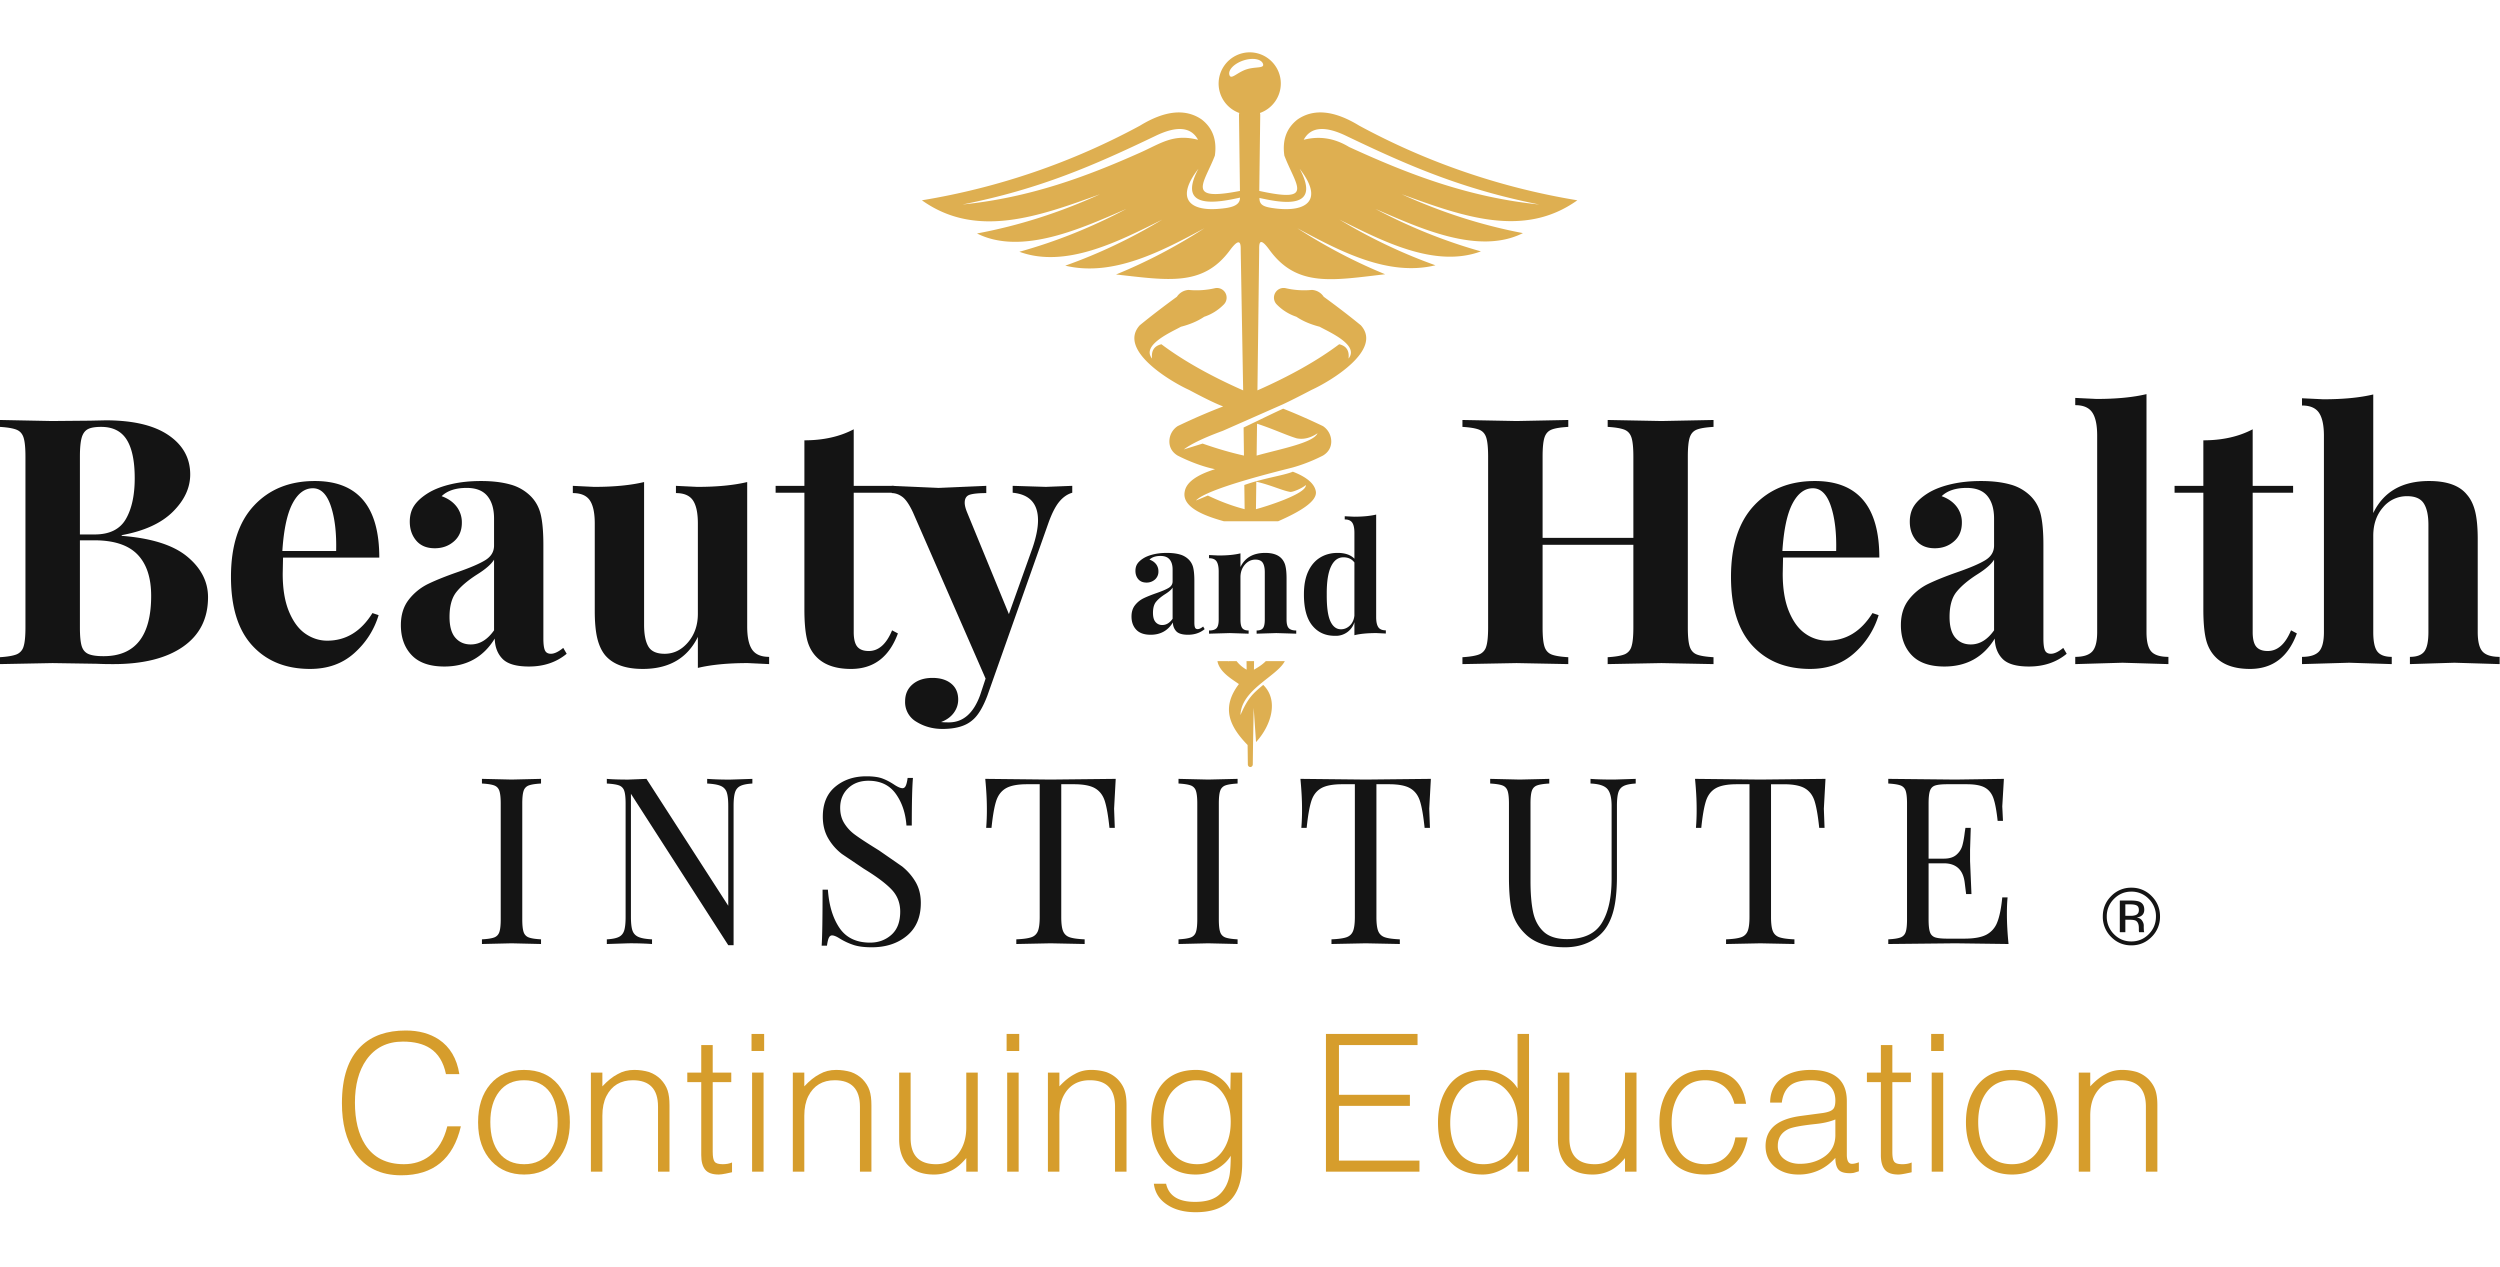
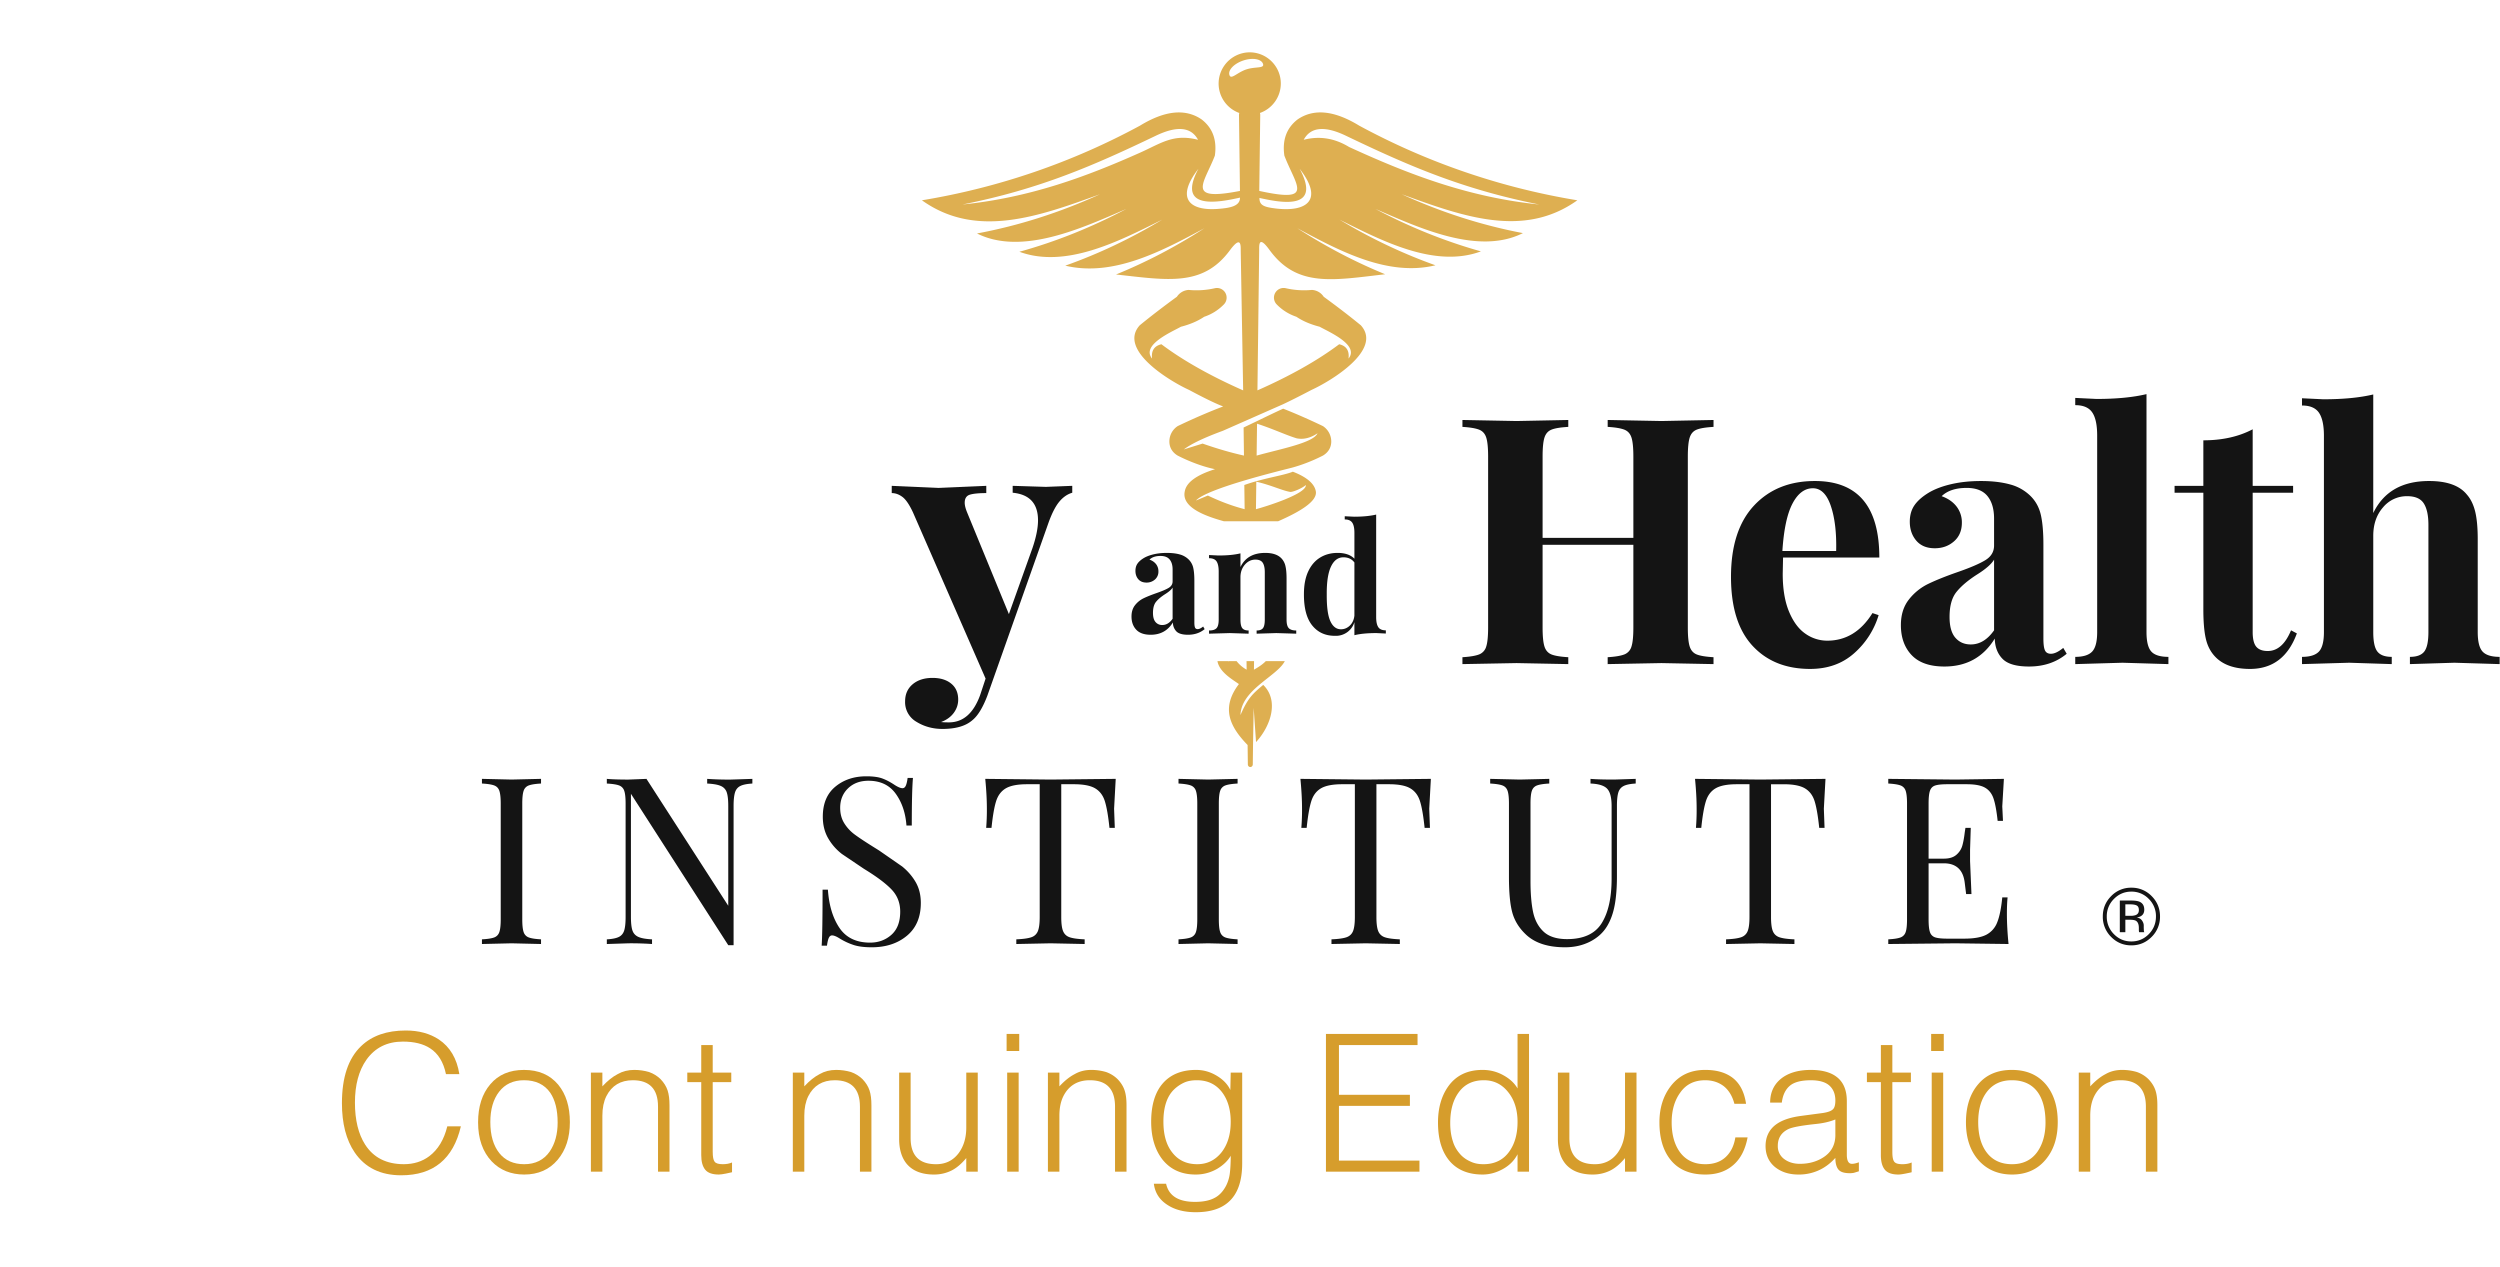
<svg xmlns="http://www.w3.org/2000/svg" xmlns:xlink="http://www.w3.org/1999/xlink" viewBox="0 0 300 152" fill-rule="evenodd" stroke-linejoin="round" stroke-miterlimit="2">
  <g transform="matrix(.931 0 0 1.144 -227.972 -102.347)">
    <clipPath id="A">
      <path d="M244.866 89.44h322.232v132.739H244.866z" />
    </clipPath>
    <g clip-path="url(#A)">
      <g transform="matrix(1.074 0 0 .874 -59.424 12.987)">
        <path d="M437.518 166.846h-2.277c-.319.331-.787.675-1.426 1.029l.013-1.029h-.903l.012 1.029c-.475-.263-.878-.606-1.208-1.029h-.931l-.082.057.03-.057h-1.312c.221 1.277 1.688 2.141 2.576 2.755-2.151 2.834-1.146 5.066 1.044 7.317l.029 2.326c0 .176.133.317.294.317.166 0 .295-.141.299-.317l.029-2.326.077-4.458.284 4.106c1.794-1.955 2.775-5.002.861-6.864-1.178 1.003-1.822 1.505-2.728 3.619.084-3.059 4.394-4.646 5.322-6.475zm-7.306-16.779h6.497c2.461-1.077 4.764-2.373 4.53-3.607-.171-.919-1.089-1.701-2.755-2.346-1.126.465-3.517.772-5.824 1.597l.037 2.903c-1.45-.376-2.923-.923-4.413-1.638l-1.426.597c1.279-1.423 9.873-3.517 11.502-3.936 1.065-.285 2.42-.782 3.733-1.455.621-.369 1-.95 1-1.695a2.21 2.21 0 0 0-1-1.846c-1.659-.794-3.223-1.482-4.77-2.091-.904.408-1.899.893-2.856 1.354l-1.894.909.044 3.368c-1.557-.347-3.211-.826-4.965-1.441l-2.252.701c.881-.666 2.443-1.411 4.683-2.235l7.208-3.18c.797-.372 1.958-.951 3.443-1.732 2.092-.945 8.616-4.762 5.906-7.754-1.367-1.117-2.852-2.258-4.456-3.425-.312-.483-.837-.785-1.413-.817a9.83 9.83 0 0 1-3.133-.203c-.498-.116-1.008.107-1.265.549s-.191 1 .154 1.373a5.9 5.9 0 0 0 2.384 1.503c.757.512 1.685.913 2.789 1.196 1.086.612 4.805 2.188 3.465 3.821.119-.945-.257-1.518-1.121-1.718-2.589 1.951-5.953 3.834-9.809 5.535l.208-16.792c.007-.592-.101-1.903 1.228-.077 3.3 4.542 7.587 3.661 13.891 2.933-3.623-1.482-7.134-3.324-10.537-5.52 5.009 2.688 10.841 5.839 16.573 4.443-3.95-1.408-7.789-3.233-11.509-5.475 5.044 2.503 11.405 5.866 16.967 3.807-4.329-1.216-8.551-2.914-12.668-5.097 5.168 2.227 12.336 5.608 17.707 2.904-4.943-.938-9.792-2.495-14.546-4.666 7.265 2.634 14.601 5.354 21.076.728-9.166-1.507-18.017-4.537-26.183-8.963-2.975-1.819-5.431-2.071-7.373-.753-1.337 1.025-1.871 2.477-1.602 4.357 1.416 3.685 3.668 5.695-3.012 4.233l.116-9.158-.032-.198a3.75 3.75 0 0 0 2.5-3.532c0-2.067-1.675-3.745-3.742-3.745a3.75 3.75 0 0 0-1.245 7.277l-.032.198.116 9.158c-6.577 1.29-4.297-.889-3.012-4.233.268-1.881-.265-3.332-1.602-4.357-1.941-1.317-4.398-1.065-7.376.753-8.163 4.426-17.014 7.457-26.178 8.963 6.534 4.67 14.047 1.926 21.375-.728-4.824 2.203-9.744 3.772-14.765 4.71 5.426 2.715 12.712-.701 17.927-2.948-4.173 2.211-8.452 3.928-12.841 5.143 5.613 2.062 12.059-1.329 17.138-3.852-3.76 2.265-7.634 4.104-11.629 5.519 5.77 1.384 11.655-1.782 16.692-4.487-3.423 2.211-6.953 4.06-10.601 5.547 6.22.686 10.425 1.483 13.665-2.906 1.401-1.894 1.294-.465 1.299.07l.292 16.745c-3.857-1.701-7.222-3.584-9.809-5.535-.866.2-1.238.774-1.121 1.718-1.342-1.633 2.376-3.208 3.463-3.821 1.106-.284 2.035-.685 2.789-1.196.906-.3 1.723-.817 2.383-1.503.347-.372.409-.93.156-1.373a1.16 1.16 0 0 0-1.265-.549 9.83 9.83 0 0 1-3.133.203c-.572.032-1.097.334-1.413.817-1.602 1.166-3.089 2.307-4.458 3.425-2.706 2.992 3.814 6.809 5.908 7.754 1.884 1.01 3.252 1.671 4.101 1.987-1.753.669-3.572 1.455-5.458 2.359-.622.408-.998 1.101-.998 1.846s.376 1.326.998 1.695c1.646.844 3.356 1.413 4.482 1.629-2.22.698-3.43 1.579-3.629 2.648-.468 2.064 2.881 3.091 4.7 3.607zm3.886-4.753l-.042 3.3c.928-.24 6.062-1.802 5.993-2.899-.468.389-1.43.802-1.837.831-.935-.134-2.339-.827-4.114-1.232zm.089-6.96l-.05 3.829c2.903-.812 6.819-1.53 7.311-2.683-1.159.789-2.077.696-2.507.609-1.272-.384-2.814-1.126-4.753-1.755zm.289-27.095c-.013.891.549 1.097 1.99 1.27 3.717.438 5.747-1.032 2.836-4.769 2.732 5.092-2.376 4.04-4.826 3.498zm-2.336-.039c.017 1.029-1.193 1.245-2.643 1.354-3.399.257-5.123-1.243-2.346-4.814-2.732 5.092 2.539 4.003 4.988 3.46zm-5.034-6.941c-.832-1.545-2.524-1.706-5.071-.485-7.448 3.572-13.905 6.399-23.197 8.252 8.059-.817 14.871-3.341 21.334-6.232 2.487-1.107 3.97-2.295 6.933-1.535zm18.13.866c-1.742-1.062-3.557-1.351-5.45-.866.831-1.545 2.522-1.706 5.069-.485 7.45 3.572 13.906 6.399 23.199 8.252-8.678-.881-15.911-3.737-22.818-6.901zM432.53 94.767c1.109-.372 2.171-.193 2.371.398s-.901.3-2.012.673-1.814 1.268-2.013.676.542-1.374 1.654-1.747z" fill="#deaf51" />
        <g transform="matrix(1.678 0 0 1.678 283.296 134.759)" fill="#141414">
-           <path d="M10.829 14.454c0-1.299-.327-2.285-.98-2.959s-1.683-1.012-3.087-1.012H5.733v6.241c0 .591.041 1.027.123 1.307s.24.472.477.579.601.16 1.091.16c2.27 0 3.405-1.439 3.405-4.316zM6.285 2.542c-.205.116-.348.321-.429.617s-.123.739-.123 1.332v5.573h1.054c1.061 0 1.804-.365 2.229-1.097s.637-1.706.637-2.923c0-1.233-.192-2.153-.575-2.762s-.993-.912-1.826-.912c-.441 0-.764.057-.967.172zm7.116 9.1c.997.823 1.495 1.794 1.495 2.911 0 1.529-.596 2.709-1.788 3.539s-2.851 1.245-4.974 1.245a23.86 23.86 0 0 1-1.2-.024l-3.161-.049L0 19.337v-.493c.539-.033.935-.099 1.188-.197a.85.85 0 0 0 .515-.568c.09-.279.135-.731.135-1.355V4.491c0-.625-.045-1.077-.135-1.357s-.261-.469-.515-.567S.539 2.402 0 2.37v-.494l3.724.075 2.719-.025 1.127-.025c1.96 0 3.459.354 4.496 1.06s1.556 1.645 1.556 2.812c0 .954-.413 1.842-1.237 2.663s-2.046 1.382-3.663 1.678v.049c2.123.165 3.683.657 4.679 1.479zm7.534-3.785c-.384.732-.625 1.862-.723 3.391h3.847c.032-1.298-.095-2.371-.38-3.218s-.715-1.27-1.286-1.27c-.588 0-1.074.366-1.458 1.097zm5.72 7.83l.442.148c-.327 1.069-.911 1.977-1.752 2.726s-1.891 1.121-3.148 1.121c-1.732 0-3.108-.555-4.129-1.665s-1.531-2.749-1.531-4.919c0-2.22.547-3.917 1.642-5.093s2.548-1.763 4.36-1.763c3.071 0 4.606 1.824 4.606 5.475h-6.884l-.024 1.159c0 1.085.15 1.989.453 2.713s.694 1.249 1.176 1.578 1 .494 1.556.494c1.339 0 2.417-.658 3.233-1.974zm8.698 1.234v-5.056c-.196.328-.613.69-1.25 1.085-.637.411-1.119.823-1.445 1.233s-.49 1.003-.49 1.776c0 .674.138 1.171.417 1.492s.644.48 1.102.48c.637 0 1.192-.336 1.666-1.01zm-5.892 1.775c-.515-.543-.772-1.258-.772-2.145 0-.741.192-1.353.576-1.838a3.94 3.94 0 0 1 1.396-1.122c.547-.263 1.245-.543 2.095-.839.898-.312 1.556-.595 1.972-.85s.625-.604.625-1.049V8.93c0-.691-.159-1.229-.478-1.616s-.813-.579-1.482-.579c-.784 0-1.381.197-1.789.592.458.164.813.411 1.066.739a1.85 1.85 0 0 1 .38 1.16c0 .559-.188 1.003-.564 1.332s-.832.493-1.372.493c-.572 0-1.013-.181-1.322-.543s-.466-.814-.466-1.356c0-.461.11-.851.331-1.172s.559-.621 1.017-.9c.44-.263.983-.468 1.629-.617s1.351-.221 2.119-.221c.8 0 1.494.082 2.082.246a3.26 3.26 0 0 1 1.47.839c.359.361.601.805.723 1.332s.183 1.241.183 2.145v6.708c0 .395.038.675.111.839s.216.247.429.247c.244 0 .539-.139.882-.42l.245.42c-.735.608-1.634.912-2.695.912-.899 0-1.528-.18-1.887-.542s-.547-.847-.563-1.456c-.817 1.332-2.017 1.998-3.602 1.998-1.045 0-1.825-.271-2.339-.814zm23.997-2.047c0 .757.118 1.307.355 1.653s.641.517 1.213.517v.518l-1.519-.073c-1.421 0-2.614.115-3.577.345V17.39c-.751 1.528-2.066 2.292-3.945 2.292-1.224 0-2.115-.32-2.67-.961-.262-.312-.453-.719-.576-1.221s-.183-1.163-.183-1.985v-6.24c0-.756-.119-1.307-.355-1.653s-.642-.517-1.214-.517v-.518l1.519.074c1.422 0 2.614-.115 3.578-.346v10.211c0 .69.102 1.208.306 1.553s.592.519 1.163.519c.654 0 1.213-.276 1.679-.827s.698-1.229.698-2.034V9.275c0-.756-.119-1.307-.355-1.653s-.641-.517-1.213-.517v-.518l1.519.074c1.421 0 2.613-.115 3.577-.346v10.334m7.619-10.062h2.891v.493h-2.891v9.963c0 .494.086.844.257 1.049s.445.308.821.308c.702 0 1.257-.493 1.666-1.479l.416.221c-.62 1.694-1.739 2.54-3.356 2.54-1.078 0-1.895-.279-2.45-.838-.343-.345-.576-.777-.698-1.295s-.184-1.228-.184-2.133V7.08h-2.058v-.493h2.058V3.331c1.356 0 2.531-.263 3.528-.789v4.045" />
          <path d="M76.707 6.587v.493c-.343.099-.649.309-.918.629s-.527.818-.772 1.492l-4.386 12.405c-.326.855-.685 1.439-1.077 1.751-.474.411-1.185.617-2.132.617-.686 0-1.302-.169-1.85-.505a1.62 1.62 0 0 1-.82-1.468c0-.51.18-.917.539-1.221s.833-.456 1.421-.456c.555 0 1 .135 1.335.407s.502.654.502 1.147c0 .345-.106.661-.318.949s-.515.506-.907.653c.114.017.302.025.564.025 1.012 0 1.755-.649 2.229-1.948l.392-1.184-5.194-11.887c-.261-.559-.514-.929-.759-1.11s-.498-.271-.76-.271v-.518l3.357.148 3.405-.148v.518c-.523 0-.91.037-1.163.111s-.38.267-.38.579c0 .182.057.412.171.691l2.989 7.276 1.69-4.736c.262-.772.393-1.43.393-1.973 0-1.2-.605-1.858-1.813-1.973v-.493l2.376.074 1.886-.074m7.177 9.508v-2.231c-.086.146-.27.305-.551.48-.281.181-.494.362-.638.543s-.215.442-.215.784c0 .297.06.516.183.658a.61.61 0 0 0 .486.212c.281 0 .526-.148.735-.446zm-2.599.783c-.227-.239-.341-.555-.341-.946 0-.327.085-.597.254-.811a1.74 1.74 0 0 1 .617-.495c.241-.116.549-.239.923-.37.397-.138.687-.263.871-.375s.275-.266.275-.463v-.848c0-.305-.07-.542-.21-.713s-.359-.256-.654-.256c-.346 0-.609.087-.789.262.201.072.359.181.47.325a.82.82 0 0 1 .168.512.74.74 0 0 1-.249.588.89.89 0 0 1-.606.218c-.251 0-.446-.081-.583-.24s-.205-.359-.205-.598c0-.203.048-.376.145-.517s.247-.274.449-.397c.194-.116.434-.207.719-.273s.596-.097.935-.097c.352 0 .66.036.918.108a1.44 1.44 0 0 1 .649.371 1.21 1.21 0 0 1 .319.587c.054.232.08.547.08.946v2.96c0 .174.017.297.049.37s.096.109.189.109c.109 0 .238-.062.39-.185l.108.185c-.325.268-.72.403-1.189.403-.396 0-.674-.08-.832-.24a.91.91 0 0 1-.249-.642c-.36.588-.89.882-1.589.882-.461 0-.805-.12-1.032-.36zm10.413-5.07a1.18 1.18 0 0 1 .26.534c.051.217.076.51.076.881v2.927c0 .297.052.502.157.614s.282.169.535.169v.228l-1.427-.043-1.406.043v-.228c.217 0 .368-.057.455-.169s.129-.317.129-.614v-3.384c0-.298-.049-.523-.146-.675s-.272-.228-.524-.228c-.295 0-.547.121-.757.364s-.313.543-.313.897v3.026c0 .297.043.502.13.614s.238.169.454.169v.228l-1.341-.043-1.491.043v-.228c.259 0 .439-.057.541-.169s.151-.317.151-.614v-3.428c0-.334-.051-.577-.151-.729s-.282-.229-.541-.229v-.228l.67.033c.641 0 1.168-.051 1.578-.153v.98c.324-.675.915-1.012 1.773-1.012.548 0 .944.142 1.188.424m4.859 4.777c.184-.175.294-.41.33-.707V12.07c-.18-.247-.443-.371-.789-.371-.382 0-.678.222-.887.664s-.309 1.103-.302 1.981c-.007.884.077 1.522.254 1.914s.431.588.762.588c.238 0 .448-.087.632-.261zm2.038.109c.1.152.281.228.54.228v.228l-.67-.032c-.641 0-1.167.05-1.578.152v-.936a1.38 1.38 0 0 1-1.405.979c-.678 0-1.217-.248-1.616-.745s-.596-1.246-.589-2.247c0-.638.103-1.176.308-1.615s.49-.769.854-.991.779-.331 1.248-.331c.526 0 .927.137 1.2.414V9.947c0-.334-.052-.576-.157-.729s-.283-.228-.535-.228v-.228l.67.032c.627 0 1.153-.051 1.578-.152v7.322c0 .335.05.577.152.73zm22.776-14.127c-.245.098-.413.287-.503.567s-.134.732-.134 1.357v12.233c0 .624.044 1.076.134 1.355s.258.469.503.568.645.164 1.2.197v.493l-3.724-.073-3.846.073v-.493c.539-.033.935-.099 1.188-.197a.85.85 0 0 0 .514-.568c.09-.279.135-.731.135-1.355v-5.92h-6.492v5.92c0 .624.045 1.076.134 1.355s.258.469.503.568.645.164 1.2.197v.493l-3.699-.073-3.871.073v-.493c.539-.033.934-.099 1.188-.197a.85.85 0 0 0 .514-.568c.09-.279.135-.731.135-1.355V4.491c0-.625-.045-1.077-.135-1.357s-.261-.469-.514-.567-.649-.165-1.188-.197v-.494l3.871.075 3.699-.075v.494c-.555.032-.955.098-1.2.197s-.413.287-.503.567-.134.732-.134 1.357v5.819h6.492V4.491c0-.625-.045-1.077-.135-1.357s-.261-.469-.514-.567-.649-.165-1.188-.197v-.494l3.846.075 3.724-.075v.494c-.555.032-.955.098-1.2.197m6.847 5.29c-.384.732-.624 1.862-.722 3.391h3.846c.032-1.298-.094-2.371-.38-3.218s-.715-1.27-1.286-1.27c-.588 0-1.074.366-1.458 1.097zm5.721 7.83l.441.148a5.9 5.9 0 0 1-1.752 2.726c-.842.748-1.89 1.121-3.148 1.121-1.731 0-3.108-.555-4.128-1.665s-1.531-2.749-1.531-4.919c0-2.22.547-3.917 1.641-5.093s2.548-1.763 4.361-1.763c3.071 0 4.607 1.824 4.607 5.475h-6.886l-.024 1.159c0 1.085.151 1.989.453 2.713s.694 1.249 1.176 1.578a2.7 2.7 0 0 0 1.556.494c1.339 0 2.417-.658 3.234-1.974zm8.697 1.234v-5.056c-.196.328-.613.69-1.25 1.085-.636.411-1.118.823-1.445 1.233s-.489 1.003-.489 1.776c0 .674.137 1.171.416 1.492s.644.48 1.102.48c.637 0 1.192-.336 1.666-1.01zm-5.893 1.775c-.514-.543-.771-1.258-.771-2.145 0-.741.192-1.353.576-1.838a3.93 3.93 0 0 1 1.396-1.122c.548-.263 1.245-.543 2.095-.839.898-.312 1.556-.595 1.973-.85s.624-.604.624-1.049V8.93c0-.691-.159-1.229-.477-1.616s-.814-.579-1.483-.579c-.784 0-1.38.197-1.789.592.458.164.813.411 1.066.739a1.85 1.85 0 0 1 .38 1.16c0 .559-.188 1.003-.564 1.332s-.833.493-1.372.493c-.571 0-1.012-.181-1.322-.543s-.466-.814-.466-1.356c0-.461.111-.851.331-1.172s.559-.621 1.017-.9c.44-.263.983-.468 1.629-.617s1.351-.221 2.119-.221c.8 0 1.494.082 2.082.246a3.26 3.26 0 0 1 1.47.839c.359.361.601.805.723 1.332s.184 1.241.184 2.145v6.708c0 .395.036.675.11.839s.216.247.429.247c.245 0 .539-.139.881-.42l.246.42c-.735.608-1.634.912-2.695.912-.898 0-1.528-.18-1.887-.542s-.547-.847-.563-1.456c-.817 1.332-2.018 1.998-3.601 1.998-1.046 0-1.825-.271-2.341-.814zm16.795-1.653c0 .675.114 1.14.343 1.394s.637.382 1.224.382v.518l-3.282-.098-3.381.098v-.518c.572 0 .976-.127 1.213-.382s.355-.719.355-1.394V2.986c0-.756-.118-1.307-.355-1.653s-.641-.517-1.213-.517V.298l1.519.074c1.421 0 2.613-.115 3.577-.345v17.016m7.594-10.456h2.891v.493h-2.891v9.963c0 .494.085.844.257 1.049s.445.308.821.308c.703 0 1.257-.493 1.666-1.479l.416.221c-.62 1.694-1.738 2.54-3.355 2.54-1.079 0-1.896-.279-2.451-.838-.342-.345-.575-.777-.698-1.295s-.184-1.228-.184-2.133V7.08h-2.058v-.493h2.058V3.331c1.356 0 2.531-.263 3.528-.789v4.045m8.624 1.948c.735-1.529 2.066-2.293 3.993-2.293 1.274 0 2.173.32 2.696.962.277.312.477.719.6 1.22s.183 1.163.183 1.986v6.633c0 .675.114 1.14.344 1.394s.636.382 1.224.382v.518l-3.233-.098-3.185.098v-.518c.49 0 .832-.127 1.028-.382s.295-.719.295-1.394v-7.67c0-.673-.111-1.183-.331-1.528s-.617-.518-1.189-.518a2.2 2.2 0 0 0-1.727.801c-.466.535-.698 1.213-.698 2.035v6.88c0 .675.097 1.14.294 1.394s.539.382 1.029.382v.518l-3.038-.098-3.381.098v-.518c.572 0 .976-.127 1.213-.382s.355-.719.355-1.394V3.011c0-.756-.119-1.307-.355-1.653s-.641-.517-1.213-.517V.323l1.519.073c1.421 0 2.613-.114 3.577-.345v8.484M38.713 27.879c-.397.022-.687.067-.87.134a.6.6 0 0 0-.373.383c-.066.19-.099.495-.099.918v8.275c0 .422.033.728.099.918a.6.6 0 0 0 .373.383c.183.067.473.112.87.133v.334l-2.104-.05-2.122.05v-.334c.398-.021.688-.066.87-.133s.307-.194.373-.383.1-.496.1-.918v-8.275c0-.423-.034-.728-.1-.918s-.19-.316-.373-.383-.472-.112-.87-.134v-.334l2.122.05 2.104-.05v.334m15.115.001c-.387.022-.674.08-.862.175s-.315.25-.381.467-.1.537-.1.959v9.96h-.381l-6.961-10.827v8.809c0 .433.036.756.108.967s.213.364.423.459.536.153.978.175v.333a21.82 21.82 0 0 0-1.691-.05l-1.542.05v-.333c.388-.022.675-.081.863-.175s.315-.251.381-.467.099-.537.099-.959v-8.108c0-.423-.033-.729-.099-.919a.6.6 0 0 0-.373-.383c-.182-.067-.472-.111-.871-.133v-.334c.366.033.879.05 1.542.05l1.293-.05 5.85 9.075v-7.14c0-.433-.036-.756-.107-.967a.75.75 0 0 0-.423-.459c-.21-.095-.536-.153-.978-.175v-.334a21.82 21.82 0 0 0 1.691.05l1.541-.05v.334m9.306-.359c.282.105.571.259.87.459.243.156.431.233.563.233.1 0 .177-.058.232-.175s.1-.303.133-.559h.381c-.056.646-.083 1.78-.083 3.404h-.381c-.066-.901-.323-1.66-.77-2.278s-1.098-.925-1.948-.925c-.596 0-1.083.18-1.458.541s-.564.827-.564 1.394c0 .423.097.79.29 1.101s.439.579.737.801.725.505 1.277.851l.48.3 1.649 1.143c.404.328.727.703.97 1.126s.365.917.365 1.485c0 1.012-.332 1.793-.995 2.344s-1.502.825-2.519.825c-.53 0-.964-.055-1.301-.167s-.66-.261-.969-.45c-.243-.156-.431-.233-.564-.233-.099 0-.177.058-.232.175s-.099.303-.133.559h-.38c.044-.612.065-1.947.065-4.005h.381c.078 1.124.354 2.036.829 2.737s1.205 1.051 2.188 1.051c.597 0 1.105-.186 1.525-.559s.63-.926.63-1.66c0-.623-.207-1.151-.622-1.585s-1.069-.923-1.964-1.469l-1.583-1.067c-.403-.311-.732-.686-.986-1.127s-.381-.953-.381-1.542c0-.934.298-1.649.895-2.144s1.337-.743 2.221-.743c.486 0 .87.054 1.152.159m16.565 2.16l.05 1.368h-.381c-.089-.856-.2-1.493-.332-1.911s-.365-.722-.697-.917-.839-.292-1.524-.292h-.895v9.493c0 .467.044.807.133 1.018s.242.356.464.433.58.129 1.077.15v.334l-2.436-.05-2.453.05v-.334c.497-.021.856-.072 1.077-.15a.75.75 0 0 0 .464-.433c.088-.211.133-.551.133-1.018v-9.493h-.895c-.685 0-1.194.098-1.525.292s-.563.501-.696.917-.243 1.055-.332 1.911h-.381a15.33 15.33 0 0 0 .05-1.368c0-.634-.039-1.346-.116-2.136l4.674.05 4.657-.05-.116 2.136m8.833-1.802c-.397.022-.687.067-.87.134a.6.6 0 0 0-.373.383c-.067.19-.099.495-.099.918v8.275c0 .422.032.728.099.918a.6.6 0 0 0 .373.383c.183.067.473.112.87.133v.334l-2.104-.05-2.122.05v-.334c.397-.021.688-.066.87-.133a.6.6 0 0 0 .373-.383c.067-.189.1-.496.1-.918v-8.275c0-.423-.034-.728-.1-.918a.6.6 0 0 0-.373-.383c-.182-.067-.473-.112-.87-.134v-.334l2.122.05 2.104-.05v.334m13.707 1.802l.05 1.368h-.381c-.089-.856-.199-1.493-.332-1.911s-.364-.722-.696-.917-.84-.292-1.524-.292h-.895v9.493c0 .466.044.806.132 1.018a.75.75 0 0 0 .464.433c.221.078.58.129 1.078.15v.334l-2.437-.05-2.452.05v-.334c.497-.021.856-.072 1.077-.15s.375-.222.463-.433.133-.552.133-1.018v-9.493h-.894c-.686 0-1.194.098-1.526.292s-.563.501-.695.917-.244 1.055-.332 1.911h-.381a15.33 15.33 0 0 0 .05-1.368c0-.634-.039-1.346-.116-2.136l4.673.05 4.657-.05-.116 2.136m14.767-1.802c-.388.022-.675.081-.862.176s-.316.25-.382.466-.099.537-.099.959v5.022c0 .801-.053 1.489-.158 2.061s-.279 1.065-.522 1.476c-.276.479-.682.857-1.218 1.135s-1.141.417-1.814.417c-1.216 0-2.144-.3-2.785-.901-.487-.456-.812-.974-.977-1.551s-.249-1.441-.249-2.587v-5.238c0-.423-.033-.728-.1-.918s-.191-.316-.373-.383-.472-.112-.87-.134v-.334l2.122.05 2.105-.05v.334c-.399.022-.689.067-.871.134s-.307.194-.373.383-.099.495-.099.918v5.522c0 .89.06 1.63.182 2.219s.374 1.062.754 1.418.942.534 1.682.534c1.172 0 1.995-.378 2.47-1.134s.713-1.819.713-3.187V29.48c0-.601-.108-1.011-.324-1.235s-.61-.344-1.185-.366v-.334c.398.034.962.05 1.691.05l1.542-.05v.334m13.456 1.802l.05 1.368h-.381c-.089-.856-.199-1.493-.331-1.911s-.365-.722-.697-.917-.84-.292-1.524-.292h-.895v9.493c0 .467.044.807.132 1.018s.243.356.465.433.579.129 1.077.15v.334l-2.436-.05-2.454.05v-.334c.498-.021.857-.072 1.078-.15a.75.75 0 0 0 .464-.433c.088-.211.133-.551.133-1.018v-9.493h-.896c-.685 0-1.193.098-1.525.292s-.563.501-.695.917-.244 1.055-.332 1.911h-.381a15.33 15.33 0 0 0 .05-1.368c0-.634-.039-1.346-.116-2.136l4.674.05 4.657-.05-.117 2.136m13.209 9.676l-3.796-.05-4.806.05v-.334c.397-.021.688-.066.87-.133a.6.6 0 0 0 .373-.383c.067-.189.099-.496.099-.918v-8.275c0-.423-.033-.728-.099-.918a.6.6 0 0 0-.373-.383c-.182-.067-.473-.112-.87-.134v-.334l4.806.05 3.464-.05-.116 1.969.05 1.034h-.381c-.078-.722-.178-1.259-.299-1.609s-.326-.607-.613-.769-.723-.241-1.309-.241h-1.376c-.398 0-.687.031-.871.091s-.306.188-.372.376-.099.495-.099.918v3.937h1.094c.386 0 .684-.092.894-.275s.351-.401.423-.651.129-.564.174-.943l.05-.333h.381l-.05 1.568v.801l.1 2.369h-.381l-.1-.809c-.055-.462-.207-.81-.456-1.042s-.594-.351-1.035-.351h-1.094v4.004c0 .422.032.728.099.918a.57.57 0 0 0 .372.375c.184.061.473.091.871.091h1.209c.686 0 1.208-.091 1.567-.274a1.66 1.66 0 0 0 .788-.886c.165-.405.287-1.003.364-1.792h.381c-.033.3-.05.701-.05 1.201 0 .634.039 1.346.117 2.135m9.172-2.753c-.1-.056-.259-.084-.479-.084h-.339v.82h.358a1.09 1.09 0 0 0 .378-.05c.155-.062.232-.18.232-.355 0-.164-.05-.275-.15-.331zm-.427-.356c.279 0 .483.027.613.081.233.098.349.289.349.573 0 .203-.073.352-.22.447-.077.051-.185.088-.324.11.176.028.304.102.385.221s.122.237.122.351v.166l.007.168c.003.06.01.099.019.118l.014.028h-.371l-.006-.023c-.001-.007-.003-.015-.005-.025l-.008-.073v-.179c0-.261-.072-.434-.213-.517-.083-.049-.23-.073-.44-.073h-.313v.89h-.396v-2.263h.787zm-1.205-.116a1.72 1.72 0 0 0-.514 1.256 1.74 1.74 0 0 0 .511 1.263c.342.348.758.523 1.247.523s.905-.175 1.247-.523.513-.769.513-1.263a1.72 1.72 0 0 0-.513-1.256 1.69 1.69 0 0 0-1.247-.522c-.486 0-.9.174-1.244.522zm2.695 2.716c-.401.404-.884.606-1.451.606s-1.05-.202-1.448-.606a2.01 2.01 0 0 1-.594-1.463c0-.567.2-1.052.599-1.455a1.96 1.96 0 0 1 1.443-.601 1.98 1.98 0 0 1 1.451.601c.399.401.599.886.599 1.455a2.01 2.01 0 0 1-.599 1.463z" />
        </g>
      </g>
      <g transform="matrix(.941 0 0 .766 280.773 105.68)" fill="#d69d2c" fill-rule="nonzero">
        <path d="M24.972 133.069c-1.048 4.479-3.772 6.705-8.172 6.705-2.829 0-4.95-1.048-6.365-3.117-1.179-1.729-1.755-3.981-1.755-6.758 0-3.51.864-6.129 2.619-7.805 1.493-1.441 3.536-2.148 6.129-2.148 1.781 0 3.3.419 4.531 1.231 1.519 1.021 2.462 2.593 2.803 4.741h-1.833c-.34-1.65-1.074-2.829-2.174-3.536-.917-.602-2.174-.917-3.719-.917-2.174 0-3.824.838-5.003 2.488-1.048 1.493-1.572 3.457-1.572 5.867 0 2.383.471 4.296 1.388 5.736 1.152 1.807 2.934 2.698 5.317 2.698 1.336 0 2.514-.367 3.484-1.1 1.179-.891 2.017-2.253 2.462-4.086h1.86z" />
        <use xlink:href="#C" />
        <use xlink:href="#D" />
        <use xlink:href="#E" />
        <use xlink:href="#F" />
        <path d="M81.207 139.277h-1.572v-8.905c0-2.41-1.152-3.615-3.457-3.615-1.676 0-2.881.733-3.615 2.174-.367.733-.55 1.624-.55 2.698v7.648h-1.572v-13.568h1.572v1.886c.707-.76 1.388-1.31 2.095-1.676.681-.393 1.441-.576 2.279-.576.707 0 1.388.105 2.017.288.602.21 1.152.55 1.598.995.445.471.76.969.943 1.519s.262 1.231.262 2.043v9.089z" />
        <use xlink:href="#G" />
        <path d="M101.453 122.75h-1.729v-2.331h1.729v2.331zm-.079 16.527h-1.572v-13.568h1.572v13.568zm14.774 0h-1.572v-8.905c0-2.41-1.152-3.615-3.457-3.615-1.676 0-2.881.733-3.615 2.174-.367.733-.55 1.624-.55 2.698v7.648h-1.572v-13.568h1.572v1.886c.707-.76 1.388-1.31 2.095-1.676.681-.393 1.441-.576 2.279-.576.707 0 1.388.105 2.017.288.602.21 1.152.55 1.598.995.445.471.76.969.943 1.519s.262 1.231.262 2.043v9.089zm15.845-1.152c0 2.462-.629 4.243-1.912 5.343-1.048.917-2.541 1.362-4.453 1.362-1.519 0-2.803-.314-3.824-.969-1.126-.707-1.755-1.676-1.912-2.934h1.676c.367 1.65 1.676 2.488 3.955 2.488 1.126 0 2.017-.183 2.698-.55.655-.34 1.179-.917 1.572-1.676.236-.471.419-1.021.498-1.624s.131-1.441.131-2.462c-.393.681-.995 1.257-1.807 1.755a5.82 5.82 0 0 1-2.986.812c-1.912 0-3.405-.655-4.505-1.991-1.048-1.31-1.598-3.064-1.598-5.238 0-2.305.55-4.086 1.624-5.291s2.593-1.807 4.531-1.807c1.048 0 2.017.288 2.934.864.838.524 1.414 1.152 1.755 1.886l.052-2.383h1.572v12.415zm-1.572-5.658c0-1.676-.393-3.012-1.179-4.06-.838-1.1-1.991-1.65-3.457-1.65-.681 0-1.283.105-1.781.34s-.969.55-1.388.969c-.943.943-1.414 2.41-1.414 4.348 0 1.86.419 3.274 1.257 4.296.812 1.021 1.938 1.545 3.379 1.545 1.362 0 2.462-.55 3.326-1.624.838-1.074 1.257-2.462 1.257-4.165zm25.853 6.81h-12.808v-18.858h12.546v1.519h-10.765v6.81h9.717v1.519h-9.717v7.491h11.027v1.519zm15.008 0h-1.572v-2.383c-.445.864-1.126 1.545-2.043 2.043s-1.833.733-2.75.733c-1.912 0-3.405-.602-4.453-1.781-1.1-1.257-1.65-3.012-1.65-5.343 0-1.991.471-3.615 1.388-4.924 1.074-1.519 2.645-2.279 4.715-2.279 1.021 0 1.964.236 2.855.733.864.471 1.519 1.074 1.938 1.807v-7.465h1.572v18.858zm-1.572-6.81c0-1.676-.445-3.064-1.31-4.112-.864-1.074-1.964-1.598-3.3-1.598-1.467 0-2.593.524-3.405 1.598s-1.205 2.488-1.205 4.269c0 .969.131 1.807.367 2.514.21.707.602 1.336 1.126 1.886.393.393.838.681 1.336.891.498.236 1.074.34 1.729.34 1.545 0 2.75-.602 3.562-1.781.733-1.048 1.1-2.383 1.1-4.007zm16.292 6.81h-1.572v-1.86c-.681.812-1.362 1.388-2.069 1.729a5.37 5.37 0 0 1-2.357.524c-1.624 0-2.855-.471-3.667-1.388-.733-.838-1.1-2.017-1.1-3.484v-9.089h1.572v8.958c0 2.383 1.152 3.588 3.484 3.588 1.336 0 2.357-.524 3.117-1.545.681-.943 1.021-2.095 1.021-3.484v-7.517h1.572v13.568zm15.218-4.688c-.34 1.781-1.048 3.091-2.174 3.955-.969.76-2.174 1.126-3.615 1.126-2.148 0-3.772-.707-4.846-2.122-.969-1.257-1.441-2.934-1.441-5.029 0-1.964.524-3.615 1.545-4.95 1.152-1.493 2.724-2.226 4.715-2.226 1.598 0 2.855.367 3.824 1.126.943.76 1.545 1.912 1.781 3.51h-1.598c-.288-1.1-.812-1.912-1.493-2.436-.707-.524-1.545-.786-2.514-.786-1.467 0-2.593.55-3.379 1.65-.812 1.1-1.205 2.488-1.205 4.112 0 1.65.367 2.986 1.074 4.007.812 1.152 1.991 1.729 3.536 1.729 1.126 0 2.069-.314 2.776-.969s1.152-1.545 1.336-2.698h1.676zm15.244 4.636l-.681.21a3.01 3.01 0 0 1-.55.052c-.707 0-1.179-.131-1.467-.393-.34-.314-.524-.891-.524-1.702-.707.786-1.519 1.388-2.462 1.781a6.59 6.59 0 0 1-2.567.498c-1.31 0-2.357-.34-3.195-.995-.891-.707-1.336-1.702-1.336-2.907s.445-2.174 1.336-2.881c.812-.629 1.938-1.021 3.405-1.231l3.143-.419c.655-.105 1.1-.262 1.336-.498.236-.21.34-.629.34-1.205 0-.864-.262-1.545-.812-2.043s-1.414-.733-2.541-.733c-1.283 0-2.253.236-2.855.733s-.995 1.257-1.126 2.331h-1.598c0-1.31.445-2.357 1.362-3.169.995-.864 2.41-1.31 4.217-1.31 1.441 0 2.593.288 3.405.864 1.021.707 1.519 1.86 1.519 3.405v7.334c0 .838.236 1.257.707 1.257.262 0 .576-.079.943-.21v1.231zm-3.222-4.977v-2.122c-.76.314-1.676.524-2.75.629-1.964.21-3.195.445-3.719.707-.943.471-1.414 1.231-1.414 2.279a2.16 2.16 0 0 0 .838 1.781c.576.445 1.31.681 2.174.681 1.283 0 2.357-.314 3.274-.917 1.074-.707 1.598-1.729 1.598-3.038zm10.451 5.108c-.183.052-.471.105-.838.183-.419.079-.733.131-.969.131-.864 0-1.493-.21-1.86-.655s-.55-1.1-.55-2.017v-9.979h-1.912v-1.31h1.912v-3.772h1.572v3.772h2.541v1.31h-2.541v9.534c0 .681.079 1.126.262 1.362s.55.34 1.126.34c.471 0 .891-.079 1.257-.236v1.336zm4.4-16.606h-1.729v-2.331h1.729v2.331zm-.079 16.527h-1.572v-13.568h1.572v13.568zm15.69-6.784c0 2.122-.55 3.824-1.676 5.16s-2.645 2.017-4.584 2.017c-1.807 0-3.3-.602-4.453-1.807-1.231-1.31-1.86-3.091-1.86-5.343 0-2.148.55-3.903 1.676-5.212 1.1-1.31 2.645-1.964 4.61-1.964 2.017 0 3.562.681 4.688 2.017 1.074 1.31 1.598 3.012 1.598 5.134zm-1.676.052c0-1.729-.34-3.091-1.021-4.086-.786-1.126-1.991-1.702-3.588-1.702-1.467 0-2.593.524-3.405 1.572s-1.205 2.436-1.205 4.165c0 1.807.419 3.222 1.231 4.243s1.964 1.519 3.405 1.519c1.519 0 2.698-.576 3.51-1.755.707-1.048 1.074-2.357 1.074-3.955zm15.322 6.732h-1.572v-8.905c0-2.41-1.152-3.615-3.457-3.615-1.676 0-2.881.733-3.615 2.174-.367.733-.55 1.624-.55 2.698v7.648h-1.572v-13.568h1.572v1.886c.707-.76 1.388-1.31 2.095-1.676.681-.393 1.441-.576 2.279-.576.707 0 1.388.105 2.017.288.602.21 1.152.55 1.598.995.445.471.76.969.943 1.519s.262 1.231.262 2.043v9.089z" />
      </g>
    </g>
  </g>
  <defs>
    <path id="C" d="M39.902 132.493c0 2.122-.55 3.824-1.676 5.16s-2.645 2.017-4.584 2.017c-1.807 0-3.3-.602-4.453-1.807-1.231-1.31-1.86-3.091-1.86-5.343 0-2.148.55-3.903 1.676-5.212 1.1-1.31 2.645-1.964 4.61-1.964 2.017 0 3.562.681 4.688 2.017 1.074 1.31 1.598 3.012 1.598 5.134zm-1.676.052c0-1.729-.34-3.091-1.021-4.086-.786-1.126-1.991-1.702-3.588-1.702-1.467 0-2.593.524-3.405 1.572s-1.205 2.436-1.205 4.165c0 1.807.419 3.222 1.231 4.243s1.964 1.519 3.405 1.519c1.519 0 2.698-.576 3.51-1.755.707-1.048 1.074-2.357 1.074-3.955z" />
    <path id="D" d="M53.548 139.277h-1.572v-8.905c0-2.41-1.152-3.615-3.457-3.615-1.676 0-2.881.733-3.615 2.174-.367.733-.55 1.624-.55 2.698v7.648h-1.572v-13.568h1.572v1.886c.707-.76 1.388-1.31 2.095-1.676.681-.393 1.441-.576 2.279-.576.707 0 1.388.105 2.017.288.602.21 1.152.55 1.598.995.445.471.76.969.943 1.519s.262 1.231.262 2.043v9.089z" />
    <path id="E" d="M62.113 139.356c-.183.052-.471.105-.838.183-.419.079-.733.131-.969.131-.864 0-1.493-.21-1.86-.655s-.55-1.1-.55-2.017v-9.979h-1.912v-1.31h1.912v-3.772h1.572v3.772h2.541v1.31h-2.541v9.534c0 .681.079 1.126.262 1.362s.55.34 1.126.34c.471 0 .891-.079 1.257-.236v1.336z" />
-     <path id="F" d="M66.513 122.75h-1.729v-2.331h1.729v2.331zm-.079 16.527h-1.572v-13.568h1.572v13.568z" />
    <path id="G" d="M95.77 139.277h-1.572v-1.86c-.681.812-1.362 1.388-2.069 1.729a5.37 5.37 0 0 1-2.357.524c-1.624 0-2.855-.471-3.667-1.388-.733-.838-1.1-2.017-1.1-3.484v-9.089h1.572v8.958c0 2.383 1.152 3.588 3.484 3.588 1.336 0 2.357-.524 3.117-1.545.681-.943 1.021-2.095 1.021-3.484v-7.517h1.572v13.568z" />
  </defs>
</svg>